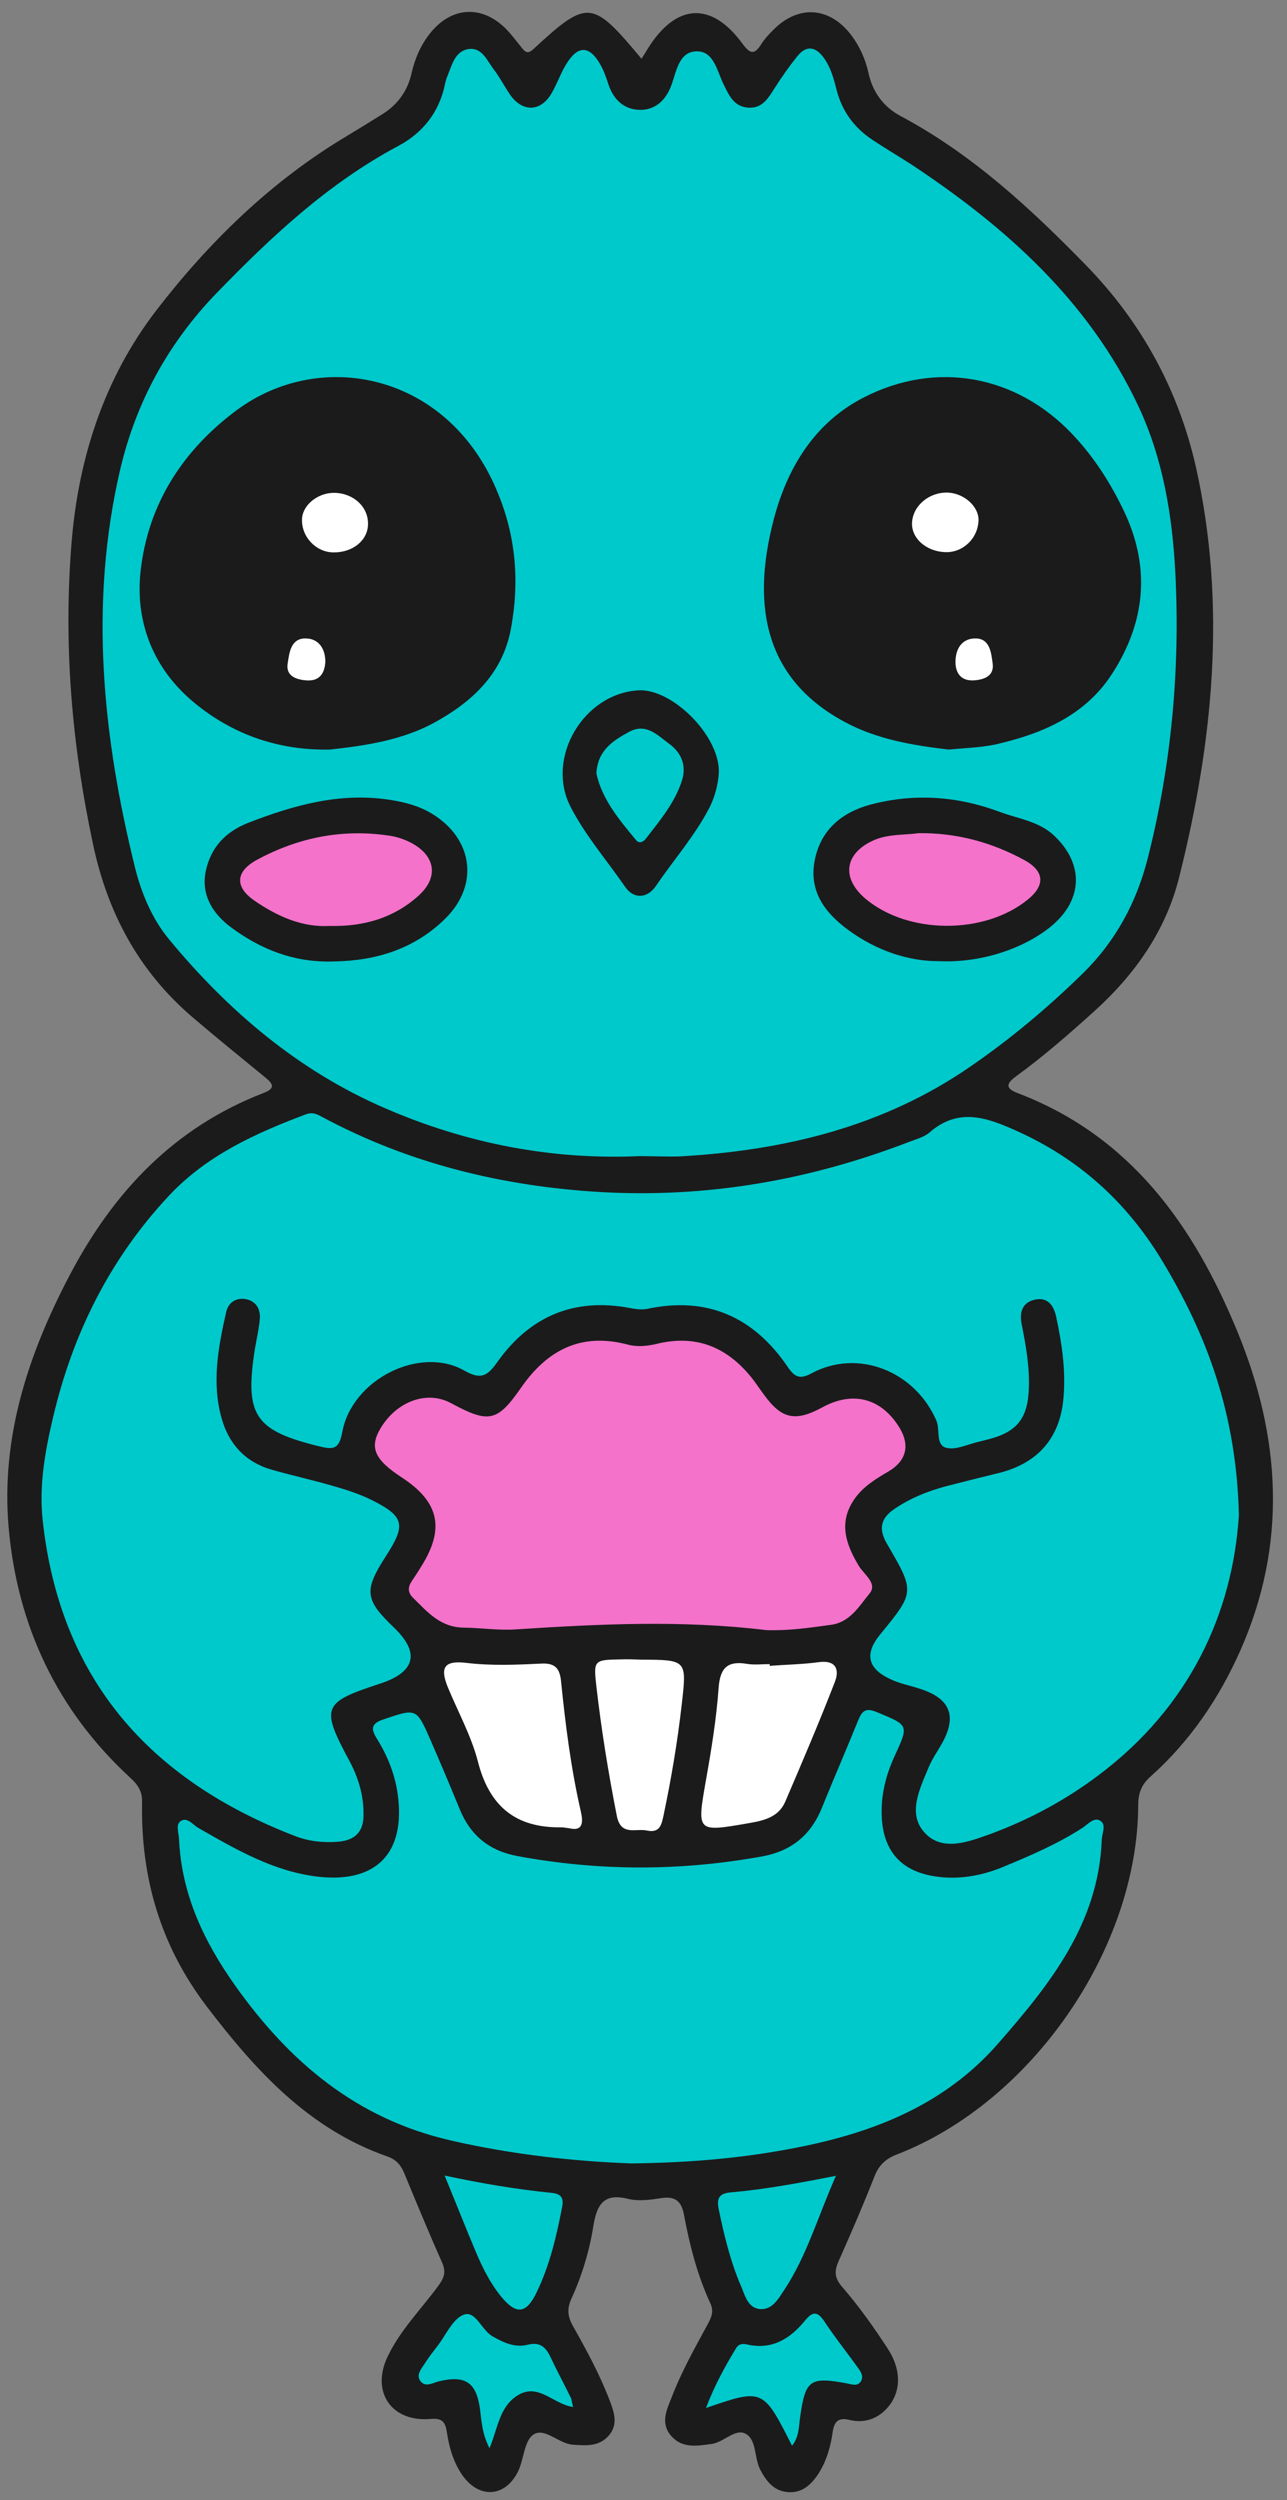
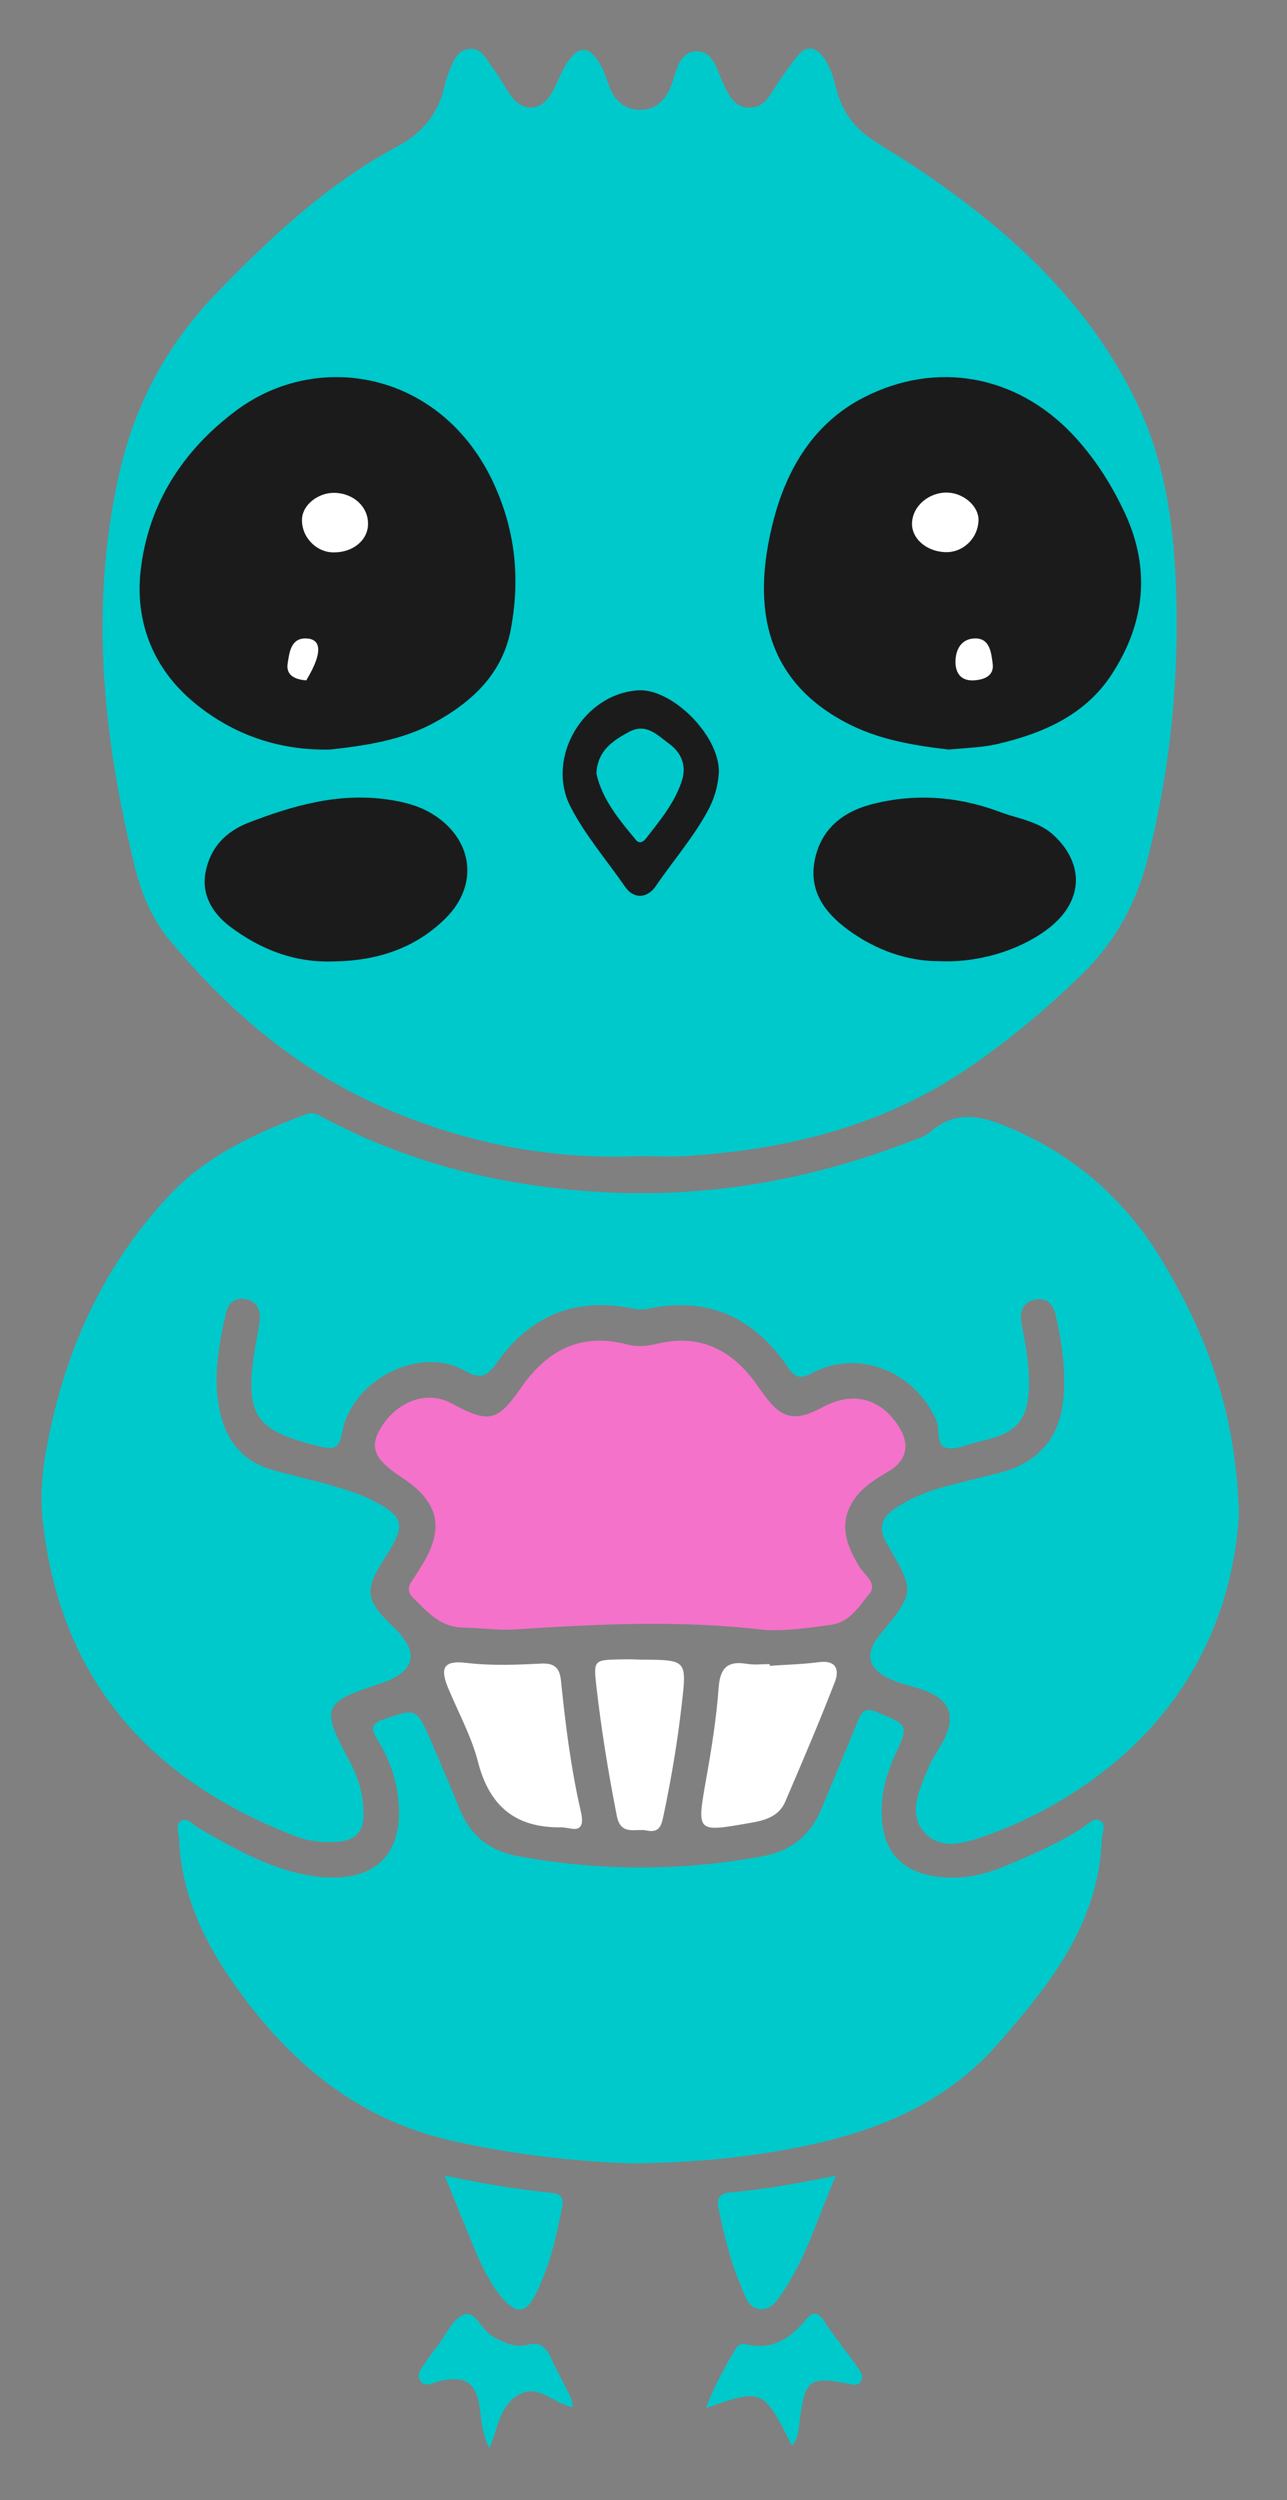
<svg xmlns="http://www.w3.org/2000/svg" fill="#000000" height="100.8" preserveAspectRatio="xMidYMid meet" version="1" viewBox="-0.3 -0.5 51.9 100.8" width="51.9" zoomAndPan="magnify">
  <rect x="-0.3" y="-0.5" width="51.9" height="100.8" fill="#808080" stroke="none" />
  <g>
    <g id="change1_1">
-       <path d="M25.57,1.87c0.11-0.18,0.19-0.3,0.26-0.42c1.14-1.82,2.56-1.9,3.81-0.19c0.31,0.42,0.48,0.46,0.76,0.02 c0.13-0.21,0.31-0.4,0.48-0.57c1.01-1.03,2.28-0.94,3.15,0.21c0.34,0.45,0.57,0.97,0.69,1.51c0.17,0.79,0.61,1.38,1.3,1.75 c2.89,1.54,5.25,3.73,7.51,6.05c2.23,2.3,3.7,5.02,4.4,8.11c1.24,5.56,0.69,11.08-0.68,16.53c-0.53,2.13-1.76,3.89-3.39,5.37 c-1.03,0.93-2.08,1.85-3.21,2.67c-0.4,0.3-0.38,0.48,0.09,0.66c4.54,1.73,7.09,5.32,8.85,9.59c1.76,4.26,2.04,8.58,0.12,12.9 c-0.86,1.93-2.03,3.65-3.61,5.06c-0.36,0.32-0.5,0.66-0.5,1.15c-0.02,5.8-4.29,11.97-9.71,14.08c-0.45,0.17-0.74,0.42-0.92,0.88 c-0.45,1.14-0.93,2.26-1.43,3.38c-0.19,0.42-0.22,0.7,0.13,1.1c0.67,0.77,1.27,1.62,1.83,2.48c0.58,0.89,0.53,1.79-0.03,2.4 c-0.41,0.45-0.94,0.61-1.52,0.47c-0.45-0.11-0.61,0.08-0.67,0.48c-0.08,0.58-0.24,1.15-0.55,1.65c-0.3,0.47-0.68,0.84-1.28,0.78 c-0.55-0.05-0.86-0.45-1.1-0.92c-0.24-0.47-0.13-1.18-0.58-1.43c-0.42-0.23-0.87,0.34-1.37,0.41c-0.59,0.08-1.18,0.19-1.63-0.32 c-0.45-0.51-0.19-1.05,0.02-1.57c0.39-1.02,0.92-1.96,1.44-2.92c0.15-0.28,0.27-0.52,0.12-0.85c-0.53-1.14-0.84-2.36-1.07-3.59 c-0.1-0.54-0.36-0.75-0.92-0.66c-0.44,0.07-0.91,0.13-1.33,0.03c-0.99-0.25-1.26,0.24-1.4,1.08c-0.16,1.02-0.46,2.01-0.89,2.95 c-0.18,0.4-0.15,0.71,0.06,1.09c0.55,0.97,1.08,1.95,1.48,2.99c0.18,0.48,0.36,0.97-0.02,1.42c-0.39,0.46-0.91,0.42-1.46,0.38 c-0.58-0.04-1.14-0.72-1.6-0.4c-0.37,0.26-0.37,1.01-0.62,1.5c-0.53,1.04-1.58,1.08-2.25,0.11c-0.35-0.52-0.52-1.11-0.61-1.72 c-0.06-0.37-0.16-0.57-0.64-0.53c-1.59,0.15-2.44-1.09-1.74-2.53c0.51-1.06,1.35-1.9,2.04-2.84c0.25-0.35,0.31-0.57,0.14-0.95 C17,89.53,16.5,88.32,16,87.11c-0.14-0.33-0.33-0.55-0.68-0.67c-3.17-1.11-5.3-3.45-7.27-6.03c-1.88-2.46-2.68-5.22-2.62-8.26 c0.01-0.45-0.19-0.72-0.49-0.99C2,68.45,0.4,65.04,0.05,61.1c-0.32-3.62,0.77-6.97,2.45-10.17c1.77-3.38,4.23-5.98,7.84-7.37 c0.46-0.18,0.39-0.35,0.06-0.62c-0.99-0.81-1.99-1.62-2.96-2.45c-2.15-1.85-3.4-4.18-3.99-6.96c-0.86-4.04-1.2-8.09-0.86-12.2 c0.28-3.4,1.33-6.6,3.4-9.3c2.14-2.78,4.66-5.24,7.72-7.06c0.45-0.27,0.9-0.55,1.35-0.83c0.65-0.39,1.07-0.94,1.24-1.7 c0.13-0.57,0.36-1.11,0.73-1.58c0.86-1.1,2.11-1.18,3.09-0.18c0.23,0.24,0.43,0.51,0.64,0.77c0.15,0.19,0.26,0.21,0.46,0.02 C23.4-0.54,23.58-0.52,25.57,1.87z" fill="#1b1b1b" />
-     </g>
+       </g>
    <g id="change2_1">
      <path d="M30.6,65.22c-3.36-0.41-6.72-0.25-10.09-0.03c-0.69,0.05-1.39-0.06-2.08-0.07c-0.97,0-1.49-0.63-2.08-1.21 c-0.22-0.22-0.2-0.44-0.04-0.67c0.12-0.19,0.25-0.37,0.36-0.56c0.98-1.54,0.75-2.62-0.76-3.61c-1.12-0.73-1.33-1.22-0.85-2.01 c0.66-1.08,1.87-1.51,2.83-0.99c1.52,0.82,1.86,0.76,2.82-0.62c1.06-1.53,2.43-2.24,4.31-1.74c0.38,0.1,0.77,0.06,1.16-0.03 c1.62-0.4,2.89,0.15,3.89,1.44c0.15,0.2,0.29,0.41,0.44,0.61c0.71,0.98,1.26,1.1,2.35,0.51c1.24-0.68,2.39-0.37,3.12,0.83 c0.42,0.7,0.27,1.32-0.43,1.74c-0.53,0.31-1.06,0.63-1.41,1.15c-0.63,0.93-0.33,1.79,0.18,2.65c0.21,0.36,0.79,0.73,0.44,1.14 c-0.42,0.51-0.79,1.17-1.58,1.26C32.32,65.13,31.47,65.25,30.6,65.22z" fill="#f472ca" />
    </g>
    <g id="change3_1">
      <path d="M25.49,46.11c-3.57,0.16-7.01-0.52-10.26-1.93c-3.48-1.5-6.33-3.92-8.73-6.83 c-0.67-0.82-1.09-1.82-1.35-2.85c-1.31-5.3-1.86-10.65-0.61-16.04c0.63-2.72,1.94-5.13,3.91-7.16c2.2-2.27,4.49-4.41,7.3-5.91 c1-0.53,1.67-1.37,1.9-2.52c0.02-0.11,0.06-0.22,0.1-0.32c0.18-0.44,0.3-0.98,0.83-1.07c0.56-0.09,0.76,0.47,1.04,0.83 c0.25,0.33,0.44,0.71,0.68,1.05c0.49,0.66,1.19,0.64,1.62-0.06c0.23-0.38,0.37-0.81,0.6-1.19c0.48-0.8,0.95-0.79,1.4,0.01 c0.15,0.27,0.24,0.56,0.34,0.85c0.21,0.58,0.64,0.95,1.24,0.96c0.6,0.01,1.02-0.36,1.25-0.93c0.23-0.58,0.3-1.43,1.06-1.43 c0.69,0,0.81,0.82,1.08,1.35c0.21,0.43,0.41,0.88,0.98,0.92c0.57,0.04,0.81-0.38,1.07-0.79c0.28-0.44,0.59-0.88,0.92-1.29 c0.38-0.47,0.76-0.36,1.08,0.1c0.26,0.37,0.38,0.8,0.49,1.24c0.22,0.88,0.72,1.56,1.47,2.05c0.51,0.34,1.04,0.65,1.55,0.98 c3.81,2.52,7.14,5.49,9.14,9.71c1.02,2.16,1.39,4.47,1.51,6.81c0.19,3.85-0.16,7.68-1.11,11.43c-0.45,1.79-1.3,3.37-2.63,4.67 c-1.4,1.37-2.89,2.62-4.5,3.73c-3.52,2.44-7.51,3.4-11.72,3.64C26.61,46.14,26.05,46.11,25.49,46.11z M46.53,50.27 c-1.42-2.33-3.34-4.06-5.84-5.18c-1.2-0.54-2.34-0.95-3.51,0.07c-0.22,0.19-0.55,0.27-0.83,0.38c-4,1.54-8.11,2.26-12.41,2.02 c-3.98-0.23-7.75-1.15-11.27-3.04c-0.2-0.11-0.37-0.19-0.62-0.1C10,45.19,8.03,46.08,6.5,47.72c-2.38,2.55-3.87,5.56-4.66,8.92 C1.52,58,1.27,59.38,1.42,60.78c0.69,6.41,4.32,10.49,10.2,12.75c0.55,0.21,1.14,0.27,1.73,0.22c0.66-0.06,1.01-0.39,1.01-1.08 c0.01-0.77-0.2-1.48-0.56-2.16c-1.18-2.19-1.1-2.37,1.22-3.13c1.44-0.47,1.63-1.25,0.55-2.28c-1.16-1.11-1.2-1.48-0.31-2.86 c0.83-1.28,0.75-1.61-0.62-2.29c-0.5-0.24-1.04-0.41-1.57-0.56c-0.8-0.23-1.62-0.41-2.42-0.64c-1.05-0.3-1.72-1.03-2.01-2.06 c-0.41-1.44-0.14-2.88,0.18-4.29c0.08-0.36,0.36-0.58,0.75-0.53c0.42,0.06,0.63,0.36,0.61,0.77c-0.03,0.41-0.13,0.82-0.2,1.24 c-0.42,2.69-0.01,3.29,2.59,3.93c0.54,0.13,0.8,0.15,0.93-0.56c0.38-2.13,3.13-3.52,4.93-2.49c0.67,0.38,0.93,0.21,1.32-0.34 c1.32-1.86,3.11-2.62,5.38-2.18c0.21,0.04,0.45,0.07,0.66,0.03c2.44-0.52,4.32,0.33,5.69,2.36c0.27,0.39,0.48,0.49,0.94,0.24 c1.87-1.01,4.17-0.1,5.04,1.9c0.16,0.37-0.04,0.99,0.4,1.1c0.38,0.1,0.86-0.14,1.29-0.24c0.14-0.03,0.27-0.07,0.4-0.1 c1.17-0.3,1.6-0.85,1.64-2.07c0.03-0.87-0.12-1.72-0.29-2.57c-0.09-0.45,0-0.87,0.52-0.99c0.52-0.12,0.77,0.22,0.87,0.68 c0.23,1.07,0.39,2.14,0.3,3.23c-0.12,1.63-1.01,2.67-2.59,3.07c-0.73,0.18-1.46,0.36-2.19,0.55c-0.73,0.2-1.42,0.48-2.05,0.91 c-0.57,0.39-0.63,0.83-0.28,1.42c1.12,1.92,1.11,1.93-0.29,3.64c-0.63,0.77-0.51,1.36,0.4,1.79c0.37,0.18,0.79,0.26,1.19,0.39 c1.24,0.39,1.53,1.1,0.9,2.22c-0.18,0.32-0.39,0.61-0.53,0.95c-0.36,0.87-0.88,1.89-0.14,2.66c0.7,0.74,1.74,0.35,2.6,0.04 c1.58-0.58,3.05-1.37,4.39-2.38c3.68-2.76,5.41-6.54,5.66-10.49C49.56,56.46,48.35,53.27,46.53,50.27z M31.94,86.06 c3.06-0.61,5.87-1.73,8-4.16c2.09-2.39,4.06-4.84,4.19-8.23c0.01-0.27,0.2-0.62-0.07-0.77c-0.25-0.15-0.5,0.16-0.72,0.3 c-1.01,0.65-2.11,1.12-3.22,1.58c-0.86,0.35-1.77,0.51-2.7,0.37c-1.35-0.2-2.08-0.99-2.16-2.35c-0.05-0.88,0.15-1.71,0.52-2.51 c0.58-1.26,0.56-1.23-0.71-1.76c-0.49-0.21-0.62-0.03-0.78,0.37c-0.47,1.16-0.97,2.31-1.44,3.47c-0.44,1.1-1.22,1.75-2.4,1.97 c-3.3,0.6-6.59,0.6-9.88-0.01c-1.14-0.21-1.91-0.84-2.34-1.91c-0.38-0.93-0.77-1.85-1.17-2.77c-0.57-1.3-0.57-1.28-1.9-0.83 c-0.51,0.17-0.5,0.39-0.26,0.78c0.43,0.69,0.73,1.44,0.84,2.25c0.32,2.35-0.86,3.58-3.22,3.31c-1.79-0.21-3.31-1.1-4.83-1.97 c-0.22-0.13-0.45-0.46-0.72-0.26c-0.19,0.15-0.06,0.47-0.05,0.72c0.1,2.22,1,4.12,2.27,5.91c2.19,3.08,4.89,5.36,8.67,6.23 c2.51,0.58,5.05,0.85,7.31,0.93C27.64,86.69,29.8,86.49,31.94,86.06z M29.15,87.89c-0.42,0.04-0.56,0.21-0.47,0.66 c0.22,1.06,0.47,2.11,0.9,3.11c0.16,0.37,0.27,0.87,0.74,0.93c0.51,0.06,0.76-0.4,1-0.76c0.91-1.37,1.36-2.96,2.09-4.61 C31.88,87.52,30.53,87.77,29.15,87.89z M18.89,90.29c0.27,0.64,0.58,1.26,1.02,1.8c0.6,0.73,1,0.7,1.41-0.13 c0.54-1.1,0.82-2.29,1.05-3.49c0.07-0.36-0.05-0.52-0.4-0.56c-1.4-0.14-2.79-0.37-4.34-0.7C18.1,88.35,18.48,89.32,18.89,90.29z M31.97,96.92c0.21-1.47,0.39-1.61,1.89-1.33c0.19,0.04,0.4,0.12,0.54-0.06c0.14-0.19,0.03-0.39-0.08-0.54 c-0.45-0.63-0.94-1.24-1.37-1.89c-0.28-0.42-0.47-0.43-0.79-0.04c-0.59,0.72-1.32,1.19-2.33,0.96c-0.17-0.04-0.34-0.03-0.44,0.14 c-0.45,0.74-0.87,1.5-1.22,2.42c2.3-0.79,2.3-0.79,3.47,1.52C31.93,97.75,31.91,97.32,31.97,96.92z M20.53,96.1 c0.86-0.58,1.47,0.33,2.28,0.44c-0.05-0.18-0.05-0.29-0.1-0.39c-0.27-0.55-0.56-1.09-0.82-1.64c-0.19-0.4-0.43-0.6-0.91-0.48 c-0.51,0.13-0.97-0.08-1.42-0.34c-0.45-0.26-0.68-1.05-1.16-0.87c-0.44,0.16-0.71,0.81-1.05,1.25c-0.17,0.22-0.34,0.44-0.49,0.67 c-0.14,0.23-0.4,0.49-0.21,0.75c0.2,0.28,0.51,0.07,0.77,0.01c1.06-0.25,1.5,0.06,1.64,1.15c0.06,0.49,0.09,0.99,0.38,1.55 C19.77,97.42,19.83,96.57,20.53,96.1z" fill="#00c9cc" />
    </g>
    <g id="change1_2">
      <path d="M37.96,29.72c-1.45-0.17-2.88-0.41-4.17-1.1c-3.14-1.67-3.85-4.54-2.88-8.21c0.54-2.04,1.63-3.87,3.63-4.89 c2.91-1.49,6.13-0.91,8.4,1.48c0.89,0.94,1.57,2.01,2.12,3.18c1.06,2.28,0.8,4.47-0.53,6.51c-1.04,1.6-2.7,2.35-4.5,2.78 C39.37,29.64,38.66,29.65,37.96,29.72z M17.24,28.62c1.5-0.83,2.72-1.95,3.06-3.75c0.36-1.93,0.21-3.79-0.58-5.63 c-2-4.71-7.1-5.71-10.48-3.2c-2.18,1.62-3.57,3.79-3.87,6.48c-0.23,2.09,0.53,3.98,2.2,5.34c1.55,1.27,3.39,1.9,5.43,1.86 C14.46,29.56,15.93,29.34,17.24,28.62z M42.07,36.86c1.3-1.06,1.36-2.52,0.14-3.67c-0.61-0.58-1.45-0.68-2.2-0.96 c-1.71-0.64-3.48-0.76-5.25-0.28c-1.14,0.32-1.98,1.03-2.21,2.26c-0.23,1.23,0.42,2.09,1.34,2.77c1.15,0.85,2.46,1.28,3.68,1.27 C39.23,38.33,40.96,37.76,42.07,36.86z M17.66,36.53c1.38-1.36,1.11-3.23-0.55-4.23c-0.53-0.32-1.12-0.47-1.73-0.56 c-2-0.3-3.86,0.23-5.69,0.94C8.77,33.05,8.2,33.68,8,34.61c-0.2,0.95,0.26,1.7,0.98,2.25c1.23,0.92,2.61,1.47,4.23,1.4 C14.88,38.23,16.43,37.75,17.66,36.53z M28.69,30.6c-0.02,0.47-0.14,0.98-0.38,1.46c-0.59,1.14-1.44,2.1-2.16,3.16 c-0.35,0.51-0.9,0.54-1.25,0.02c-0.74-1.07-1.6-2.06-2.2-3.23c-1-1.97,0.54-4.56,2.76-4.68C26.81,27.27,28.69,29.13,28.69,30.6z M26.69,29.49c-0.48-0.35-0.93-0.86-1.63-0.48c-0.64,0.35-1.26,0.74-1.31,1.67c0.22,1.03,0.91,1.86,1.6,2.69 c0.14,0.17,0.31,0.06,0.42-0.09c0.54-0.7,1.12-1.39,1.41-2.25C27.4,30.42,27.21,29.87,26.69,29.49z" fill="#1b1b1b" />
    </g>
    <g id="change4_1">
-       <path d="M36.74,33.09c1.54-0.02,2.95,0.37,4.26,1.08c0.83,0.45,0.86,1.03,0.13,1.61c-1.75,1.41-4.81,1.39-6.52-0.04 c-1.01-0.85-0.85-1.86,0.36-2.38C35.55,33.12,36.17,33.17,36.74,33.09z M16.59,35.6c0.8-0.73,0.67-1.58-0.27-2.1 c-0.26-0.14-0.56-0.25-0.86-0.3c-1.91-0.3-3.7,0.05-5.39,0.96c-0.87,0.47-0.92,1.09-0.11,1.65c0.93,0.64,1.94,1.09,3.06,1.02 C14.39,36.86,15.6,36.5,16.59,35.6z" fill="#f472ca" />
-     </g>
+       </g>
    <g id="change5_1">
-       <path d="M22.67,73.21c-0.17-0.02-0.25-0.04-0.33-0.04c-1.85,0.03-2.91-0.85-3.37-2.66 c-0.27-1.04-0.81-2.01-1.22-3.01c-0.32-0.8-0.11-1.06,0.75-0.96c1,0.12,2,0.08,3,0.03c0.52-0.03,0.76,0.13,0.82,0.67 c0.18,1.77,0.4,3.54,0.8,5.28C23.22,72.95,23.22,73.34,22.67,73.21z M30.74,66.59c-0.31,0-0.62,0.04-0.92-0.01 c-0.78-0.13-1.08,0.16-1.14,0.96c-0.09,1.25-0.29,2.49-0.51,3.72c-0.37,2.12-0.39,2.11,1.74,1.74c0.59-0.1,1.18-0.24,1.45-0.85 c0.69-1.61,1.38-3.22,2.01-4.85c0.18-0.47,0.06-0.88-0.64-0.79c-0.66,0.09-1.33,0.1-1.99,0.15C30.74,66.63,30.74,66.61,30.74,66.59 z M24.72,66.4c-1.07,0.02-1.09,0.03-0.97,1.09c0.2,1.74,0.48,3.47,0.82,5.2c0.16,0.85,0.76,0.51,1.22,0.61 c0.53,0.11,0.59-0.25,0.67-0.62c0.31-1.47,0.56-2.95,0.73-4.45c0.21-1.81,0.21-1.81-1.63-1.82C25.28,66.4,25,66.39,24.72,66.4z M37.93,19.36c-0.75-0.03-1.41,0.52-1.45,1.2c-0.04,0.63,0.56,1.17,1.33,1.2c0.72,0.03,1.33-0.55,1.35-1.29 C39.17,19.92,38.58,19.39,37.93,19.36z M38.98,26.93c0.41-0.03,0.82-0.18,0.75-0.68c-0.06-0.44-0.11-1.04-0.74-1.01 c-0.49,0.02-0.76,0.4-0.76,0.96C38.24,26.65,38.46,26.96,38.98,26.93z M13.18,19.37c-0.65-0.01-1.27,0.48-1.3,1.04 c-0.04,0.72,0.56,1.36,1.27,1.36c0.77,0.01,1.38-0.48,1.39-1.13C14.56,19.94,13.96,19.38,13.18,19.37z M12.06,25.24 c-0.64-0.03-0.69,0.58-0.76,1.01c-0.08,0.5,0.34,0.65,0.75,0.68c0.53,0.04,0.74-0.27,0.77-0.75 C12.82,25.65,12.55,25.26,12.06,25.24z" fill="#ffffff" />
+       <path d="M22.67,73.21c-0.17-0.02-0.25-0.04-0.33-0.04c-1.85,0.03-2.91-0.85-3.37-2.66 c-0.27-1.04-0.81-2.01-1.22-3.01c-0.32-0.8-0.11-1.06,0.75-0.96c1,0.12,2,0.08,3,0.03c0.52-0.03,0.76,0.13,0.82,0.67 c0.18,1.77,0.4,3.54,0.8,5.28C23.22,72.95,23.22,73.34,22.67,73.21z M30.74,66.59c-0.31,0-0.62,0.04-0.92-0.01 c-0.78-0.13-1.08,0.16-1.14,0.96c-0.09,1.25-0.29,2.49-0.51,3.72c-0.37,2.12-0.39,2.11,1.74,1.74c0.59-0.1,1.18-0.24,1.45-0.85 c0.69-1.61,1.38-3.22,2.01-4.85c0.18-0.47,0.06-0.88-0.64-0.79c-0.66,0.09-1.33,0.1-1.99,0.15C30.74,66.63,30.74,66.61,30.74,66.59 z M24.72,66.4c-1.07,0.02-1.09,0.03-0.97,1.09c0.2,1.74,0.48,3.47,0.82,5.2c0.16,0.85,0.76,0.51,1.22,0.61 c0.53,0.11,0.59-0.25,0.67-0.62c0.31-1.47,0.56-2.95,0.73-4.45c0.21-1.81,0.21-1.81-1.63-1.82C25.28,66.4,25,66.39,24.72,66.4z M37.93,19.36c-0.75-0.03-1.41,0.52-1.45,1.2c-0.04,0.63,0.56,1.17,1.33,1.2c0.72,0.03,1.33-0.55,1.35-1.29 C39.17,19.92,38.58,19.39,37.93,19.36z M38.98,26.93c0.41-0.03,0.82-0.18,0.75-0.68c-0.06-0.44-0.11-1.04-0.74-1.01 c-0.49,0.02-0.76,0.4-0.76,0.96C38.24,26.65,38.46,26.96,38.98,26.93z M13.18,19.37c-0.65-0.01-1.27,0.48-1.3,1.04 c-0.04,0.72,0.56,1.36,1.27,1.36c0.77,0.01,1.38-0.48,1.39-1.13C14.56,19.94,13.96,19.38,13.18,19.37z M12.06,25.24 c-0.64-0.03-0.69,0.58-0.76,1.01c-0.08,0.5,0.34,0.65,0.75,0.68C12.82,25.65,12.55,25.26,12.06,25.24z" fill="#ffffff" />
    </g>
  </g>
</svg>